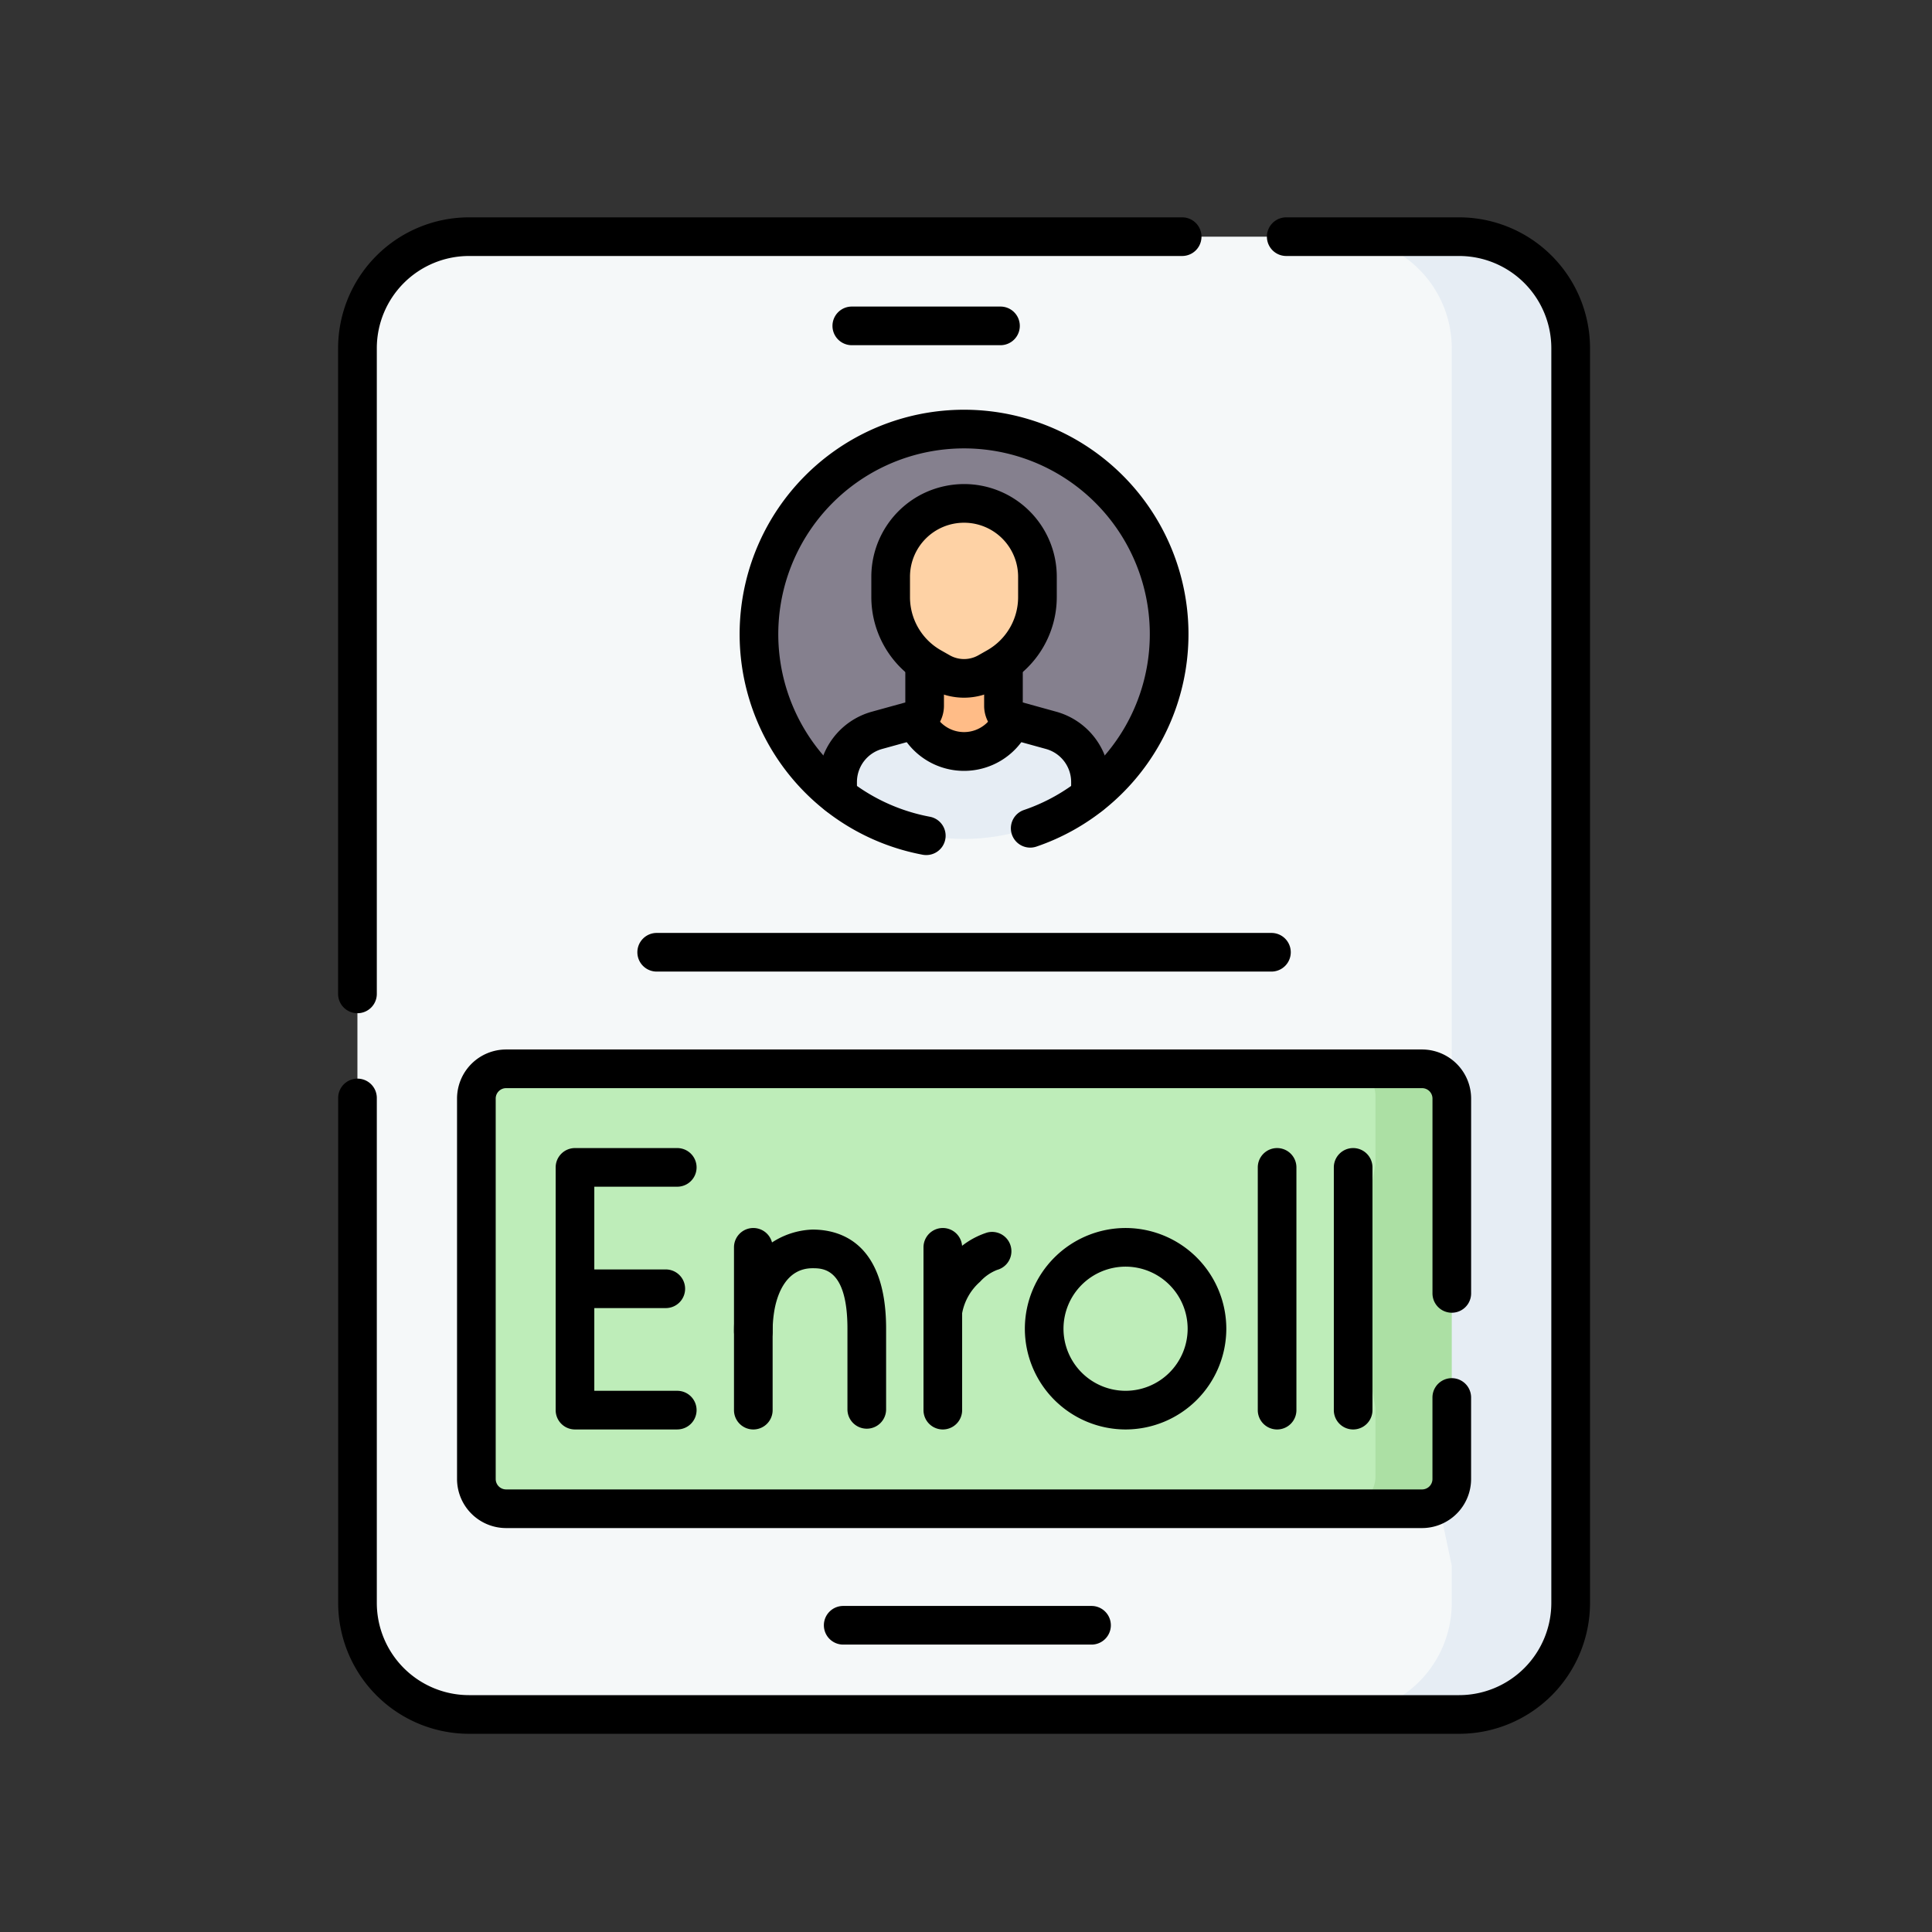
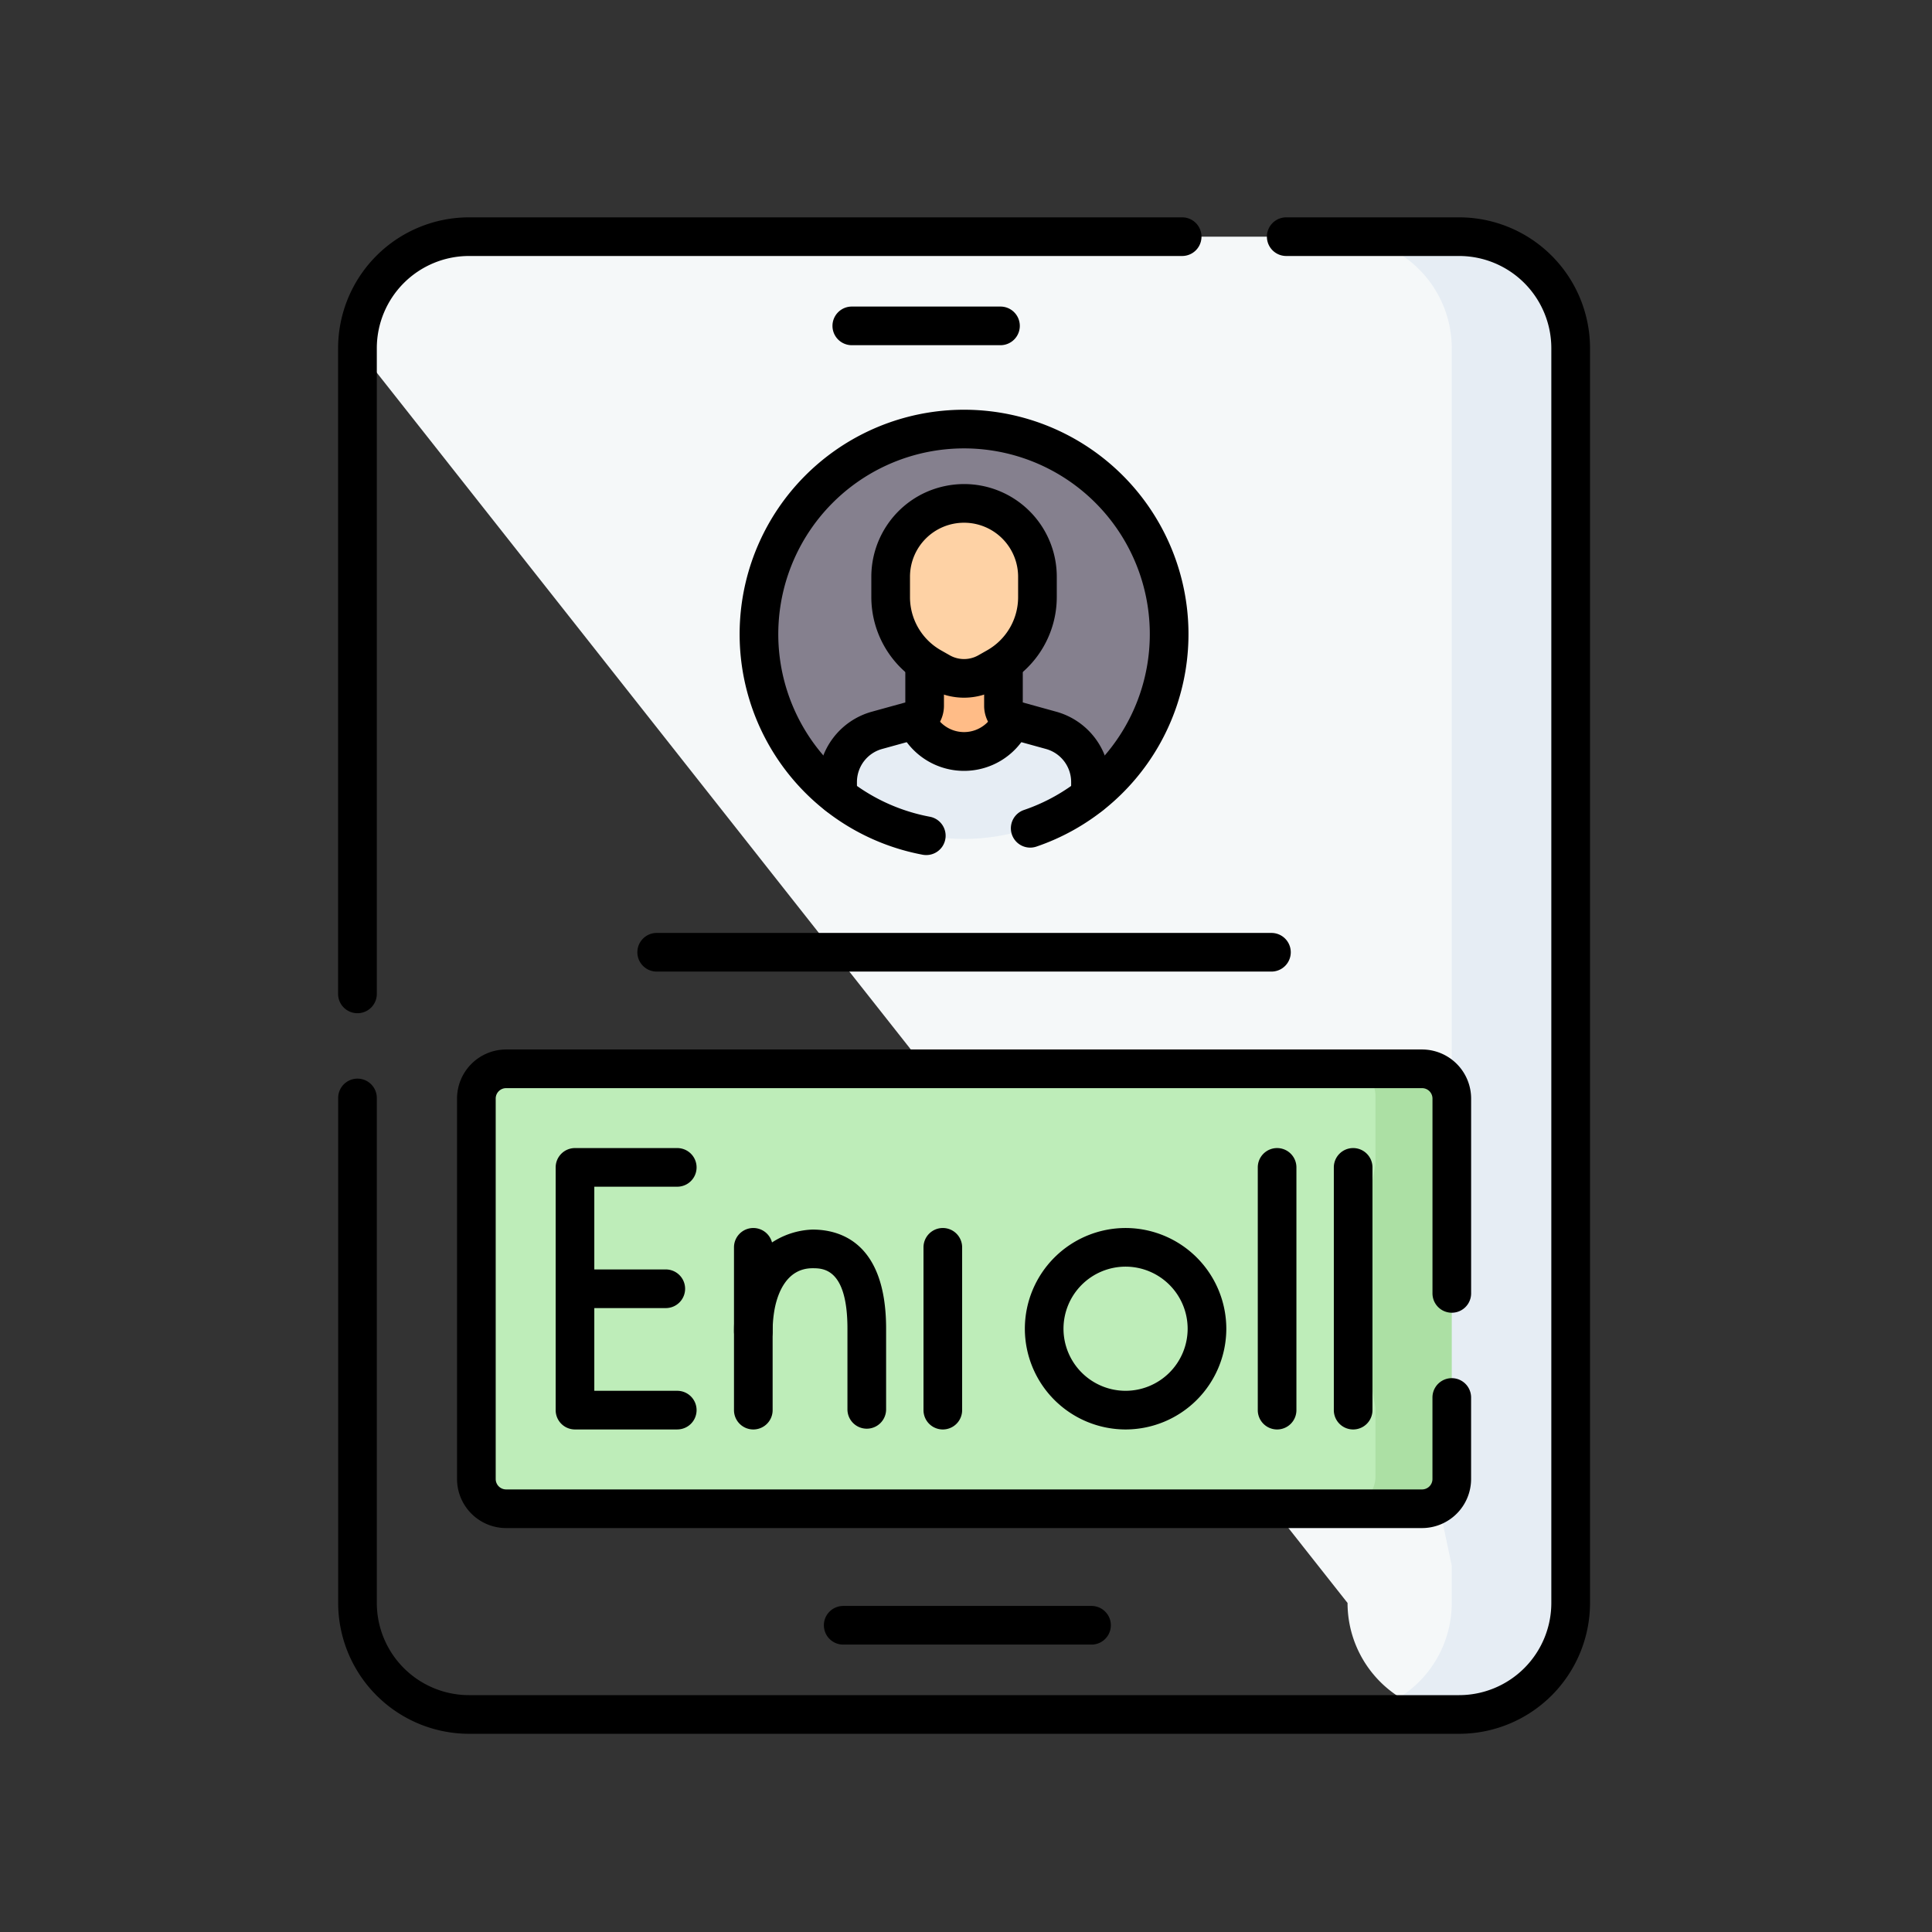
<svg xmlns="http://www.w3.org/2000/svg" width="80" height="80" viewBox="0 0 80 80">
  <rect x="0" y="0" width="80" height="80" fill="#333333" stroke="none" />
  <g id="Group_585" data-name="Group 585" transform="translate(-824 -6428)">
    <rect id="Rectangle_310" data-name="Rectangle 310" width="80" height="80" transform="translate(824 6428)" fill="none" />
    <g id="enroll" transform="translate(838 6437)">
      <g id="Group_570" data-name="Group 570" transform="translate(0.801 0.8)">
-         <path id="Path_1098" data-name="Path 1098" d="M51.985,12.117A4.617,4.617,0,0,1,56.6,7.5h41a4.617,4.617,0,0,1,4.617,4.617V64.075a4.617,4.617,0,0,1-4.617,4.617h-41a4.617,4.617,0,0,1-4.617-4.617Z" transform="translate(-51.985 -7.5)" fill="#f5f8f9" />
+         <path id="Path_1098" data-name="Path 1098" d="M51.985,12.117A4.617,4.617,0,0,1,56.6,7.5h41a4.617,4.617,0,0,1,4.617,4.617V64.075a4.617,4.617,0,0,1-4.617,4.617a4.617,4.617,0,0,1-4.617-4.617Z" transform="translate(-51.985 -7.5)" fill="#f5f8f9" />
        <path id="Path_1099" data-name="Path 1099" d="M392.062,12.117V64.075a4.618,4.618,0,0,1-4.617,4.617H382.52a4.618,4.618,0,0,0,4.617-4.617V62.536l-1.388-6.609,1.388-9.145V12.117A4.618,4.618,0,0,0,382.52,7.5h4.925A4.618,4.618,0,0,1,392.062,12.117Z" transform="translate(-341.824 -7.5)" fill="#e6edf4" />
        <path id="Path_1100" data-name="Path 1100" d="M195.517,88.392a44.374,44.374,0,0,1-5.234-1.126,8.492,8.492,0,1,1,10.468,0A34.182,34.182,0,0,1,195.517,88.392Z" transform="translate(-170.399 -64.138)" fill="#85808e" />
        <path id="Path_1101" data-name="Path 1101" d="M91.985,303.533V287.779a1.231,1.231,0,0,1,1.231-1.231h35.074l2.518.211a1.231,1.231,0,0,1,1.231,1.231l-.139,15.348a1.231,1.231,0,0,1-1.231,1.231l-2.379.195H93.216A1.231,1.231,0,0,1,91.985,303.533Z" transform="translate(-87.06 -252.191)" fill="#beedb9" />
        <path id="Path_1102" data-name="Path 1102" d="M388.751,287.781v15.754a1.232,1.232,0,0,1-1.231,1.231H384.36a1.232,1.232,0,0,0,1.231-1.231v-2.851l-.924-5.218.924-4.834v-2.851a1.231,1.231,0,0,0-1.231-1.231h3.159A1.231,1.231,0,0,1,388.751,287.781Z" transform="translate(-343.437 -252.193)" fill="#ace0a4" />
        <g id="Group_569" data-name="Group 569" transform="translate(19.885 16.452)">
          <path id="Path_1103" data-name="Path 1103" d="M242.334,144.718c-.274,1.911-3.971,2.2-4.464,0l.149-.041a.616.616,0,0,0,.452-.593V141.12h3.263v2.964a.616.616,0,0,0,.452.593Z" transform="translate(-234.868 -141.12)" fill="#ffbc87" />
          <path id="Path_1104" data-name="Path 1104" d="M223.958,172.86v.559a8.477,8.477,0,0,1-10.468,0v-.559a2.221,2.221,0,0,1,.171-.856,2.258,2.258,0,0,1,.489-.724,2.211,2.211,0,0,1,.97-.561l1.372-.379a2.61,2.61,0,0,0,4.464,0l1.372.379a2.222,2.222,0,0,1,1.63,2.141Z" transform="translate(-213.49 -166.742)" fill="#e6edf4" />
        </g>
        <path id="Path_1105" data-name="Path 1105" d="M233,103.865l.379.215a1.978,1.978,0,0,0,1.953,0l.379-.215a3.325,3.325,0,0,0,1.683-2.891v-.844a3.035,3.035,0,0,0-1.79-2.768h0a3.045,3.045,0,0,0-2.5,0h0a3.035,3.035,0,0,0-1.79,2.768v.844A3.325,3.325,0,0,0,233,103.865Z" transform="translate(-209.235 -86.062)" fill="#fed2a5" />
      </g>
      <g id="Group_580" data-name="Group 580" transform="translate(0 0)">
        <path id="Path_1106" data-name="Path 1106" d="M46.28,33.955a.8.8,0,0,1-.8-.8V6.417A5.424,5.424,0,0,1,50.9,1H80.431a.8.8,0,1,1,0,1.6H50.9a3.821,3.821,0,0,0-3.817,3.817V33.155A.8.8,0,0,1,46.28,33.955Z" transform="translate(-45.48 -1)" />
        <path id="Path_1107" data-name="Path 1107" d="M91.9,63.793h-41a5.424,5.424,0,0,1-5.417-5.417V37.464a.8.8,0,0,1,1.6,0V58.375A3.821,3.821,0,0,0,50.9,62.192h41a3.821,3.821,0,0,0,3.817-3.817V6.417A3.821,3.821,0,0,0,91.9,2.6H84.74a.8.8,0,1,1,0-1.6H91.9A5.424,5.424,0,0,1,97.32,6.417V58.375A5.424,5.424,0,0,1,91.9,63.793Z" transform="translate(-45.48 -1)" />
        <path id="Line_47" data-name="Line 47" d="M.457-4.9H-5.7a.8.8,0,0,1-.8-.8.8.8,0,0,1,.8-.8H.457a.8.8,0,0,1,.8.8A.8.8,0,0,1,.457-4.9Z" transform="translate(26.971 10.194)" />
-         <path id="Line_48" data-name="Line 48" transform="translate(30.568 4.494)" />
        <g id="Group_577" data-name="Group 577" transform="translate(4.925 34.457)">
          <path id="Path_1108" data-name="Path 1108" d="M125.438,300.674H87.512a2.034,2.034,0,0,1-2.032-2.032V282.889a2.034,2.034,0,0,1,2.032-2.032h37.927a2.034,2.034,0,0,1,2.032,2.032v8.068a.8.8,0,0,1-1.6,0v-8.068a.431.431,0,0,0-.431-.431H87.512a.431.431,0,0,0-.431.431v15.754a.431.431,0,0,0,.431.431h37.927a.431.431,0,0,0,.431-.431v-3.376a.8.8,0,1,1,1.6,0v3.376A2.034,2.034,0,0,1,125.438,300.674Z" transform="translate(-85.48 -280.857)" />
          <g id="Group_576" data-name="Group 576" transform="translate(4.083 4.082)">
            <g id="Group_571" data-name="Group 571">
              <path id="Path_1109" data-name="Path 1109" d="M123.677,325.663h-4.235a.8.8,0,0,1-.8-.8V314.811a.8.8,0,0,1,.8-.8h4.235a.8.8,0,1,1,0,1.6h-3.435v8.451h3.435a.8.8,0,1,1,0,1.6Z" transform="translate(-118.641 -314.011)" />
              <path id="Line_49" data-name="Line 49" d="M-2.085-4.9H-5.7a.8.8,0,0,1-.8-.8.8.8,0,0,1,.8-.8h3.614a.8.8,0,0,1,.8.8A.8.8,0,0,1-2.085-4.9Z" transform="translate(6.647 11.526)" />
            </g>
            <g id="Group_572" data-name="Group 572" transform="translate(15.232 3.31)">
              <path id="Line_50" data-name="Line 50" d="M-5.7,1.842a.8.8,0,0,1-.8-.8V-5.7a.8.8,0,0,1,.8-.8.8.8,0,0,1,.8.8V1.042A.8.8,0,0,1-5.7,1.842Z" transform="translate(6.5 6.5)" />
-               <path id="Path_1110" data-name="Path 1110" d="M243.155,346.356a.8.8,0,0,1-.8-.8,3.705,3.705,0,0,1,1.18-2.4,3.346,3.346,0,0,1,1.449-.935.8.8,0,0,1,.422,1.544,1.858,1.858,0,0,0-.711.494,2.289,2.289,0,0,0-.74,1.3A.8.8,0,0,1,243.155,346.356Z" transform="translate(-242.355 -342.031)" />
            </g>
            <path id="Ellipse_104" data-name="Ellipse 104" d="M-2.329-6.5A4.176,4.176,0,0,1,1.842-2.329,4.176,4.176,0,0,1-2.329,1.842,4.176,4.176,0,0,1-6.5-2.329,4.176,4.176,0,0,1-2.329-6.5Zm0,6.741a2.573,2.573,0,0,0,2.57-2.57A2.573,2.573,0,0,0-2.329-4.9,2.573,2.573,0,0,0-4.9-2.329,2.573,2.573,0,0,0-2.329.241Z" transform="translate(25.929 9.81)" />
            <g id="Group_573" data-name="Group 573" transform="translate(7.385 3.31)">
              <path id="Line_51" data-name="Line 51" d="M-5.7,1.842a.8.8,0,0,1-.8-.8V-5.7a.8.8,0,0,1,.8-.8.8.8,0,0,1,.8.8V1.042A.8.8,0,0,1-5.7,1.842Z" transform="translate(6.5 6.5)" />
              <path id="Path_1111" data-name="Path 1111" d="M184.118,349.67a.8.8,0,0,1-.8-.8v-3.339c0-2.505-1.013-2.505-1.445-2.505-1.069,0-1.437,1.031-1.562,1.646a4.956,4.956,0,0,0-.09.976.8.8,0,1,1-1.6,0,6.556,6.556,0,0,1,.122-1.294,3.257,3.257,0,0,1,3.13-2.929c1.138,0,3.046.533,3.046,4.106v3.339A.8.8,0,0,1,184.118,349.67Z" transform="translate(-178.62 -341.36)" />
            </g>
            <g id="Group_574" data-name="Group 574" transform="translate(29.074)">
              <path id="Line_52" data-name="Line 52" d="M-5.7,5.152a.8.8,0,0,1-.8-.8V-5.7a.8.8,0,0,1,.8-.8.8.8,0,0,1,.8.8V4.352A.8.8,0,0,1-5.7,5.152Z" transform="translate(6.5 6.5)" />
            </g>
            <g id="Group_575" data-name="Group 575" transform="translate(32.223)">
              <path id="Line_53" data-name="Line 53" d="M-5.7,5.152a.8.8,0,0,1-.8-.8V-5.7a.8.8,0,0,1,.8-.8.8.8,0,0,1,.8.8V4.352A.8.8,0,0,1-5.7,5.152Z" transform="translate(6.5 6.5)" />
            </g>
          </g>
        </g>
        <g id="Group_579" data-name="Group 579" transform="translate(16.627 7.966)">
          <g id="Group_578" data-name="Group 578" transform="translate(3.258 3.078)">
            <path id="Path_1112" data-name="Path 1112" d="M207.788,151.772a.8.8,0,0,1-.8-.8v-.556a3.022,3.022,0,0,1,2.217-2.913l1.385-.383v-1.591a.8.8,0,1,1,1.6,0v1.732a1.42,1.42,0,0,1-1.039,1.365l-1.521.42a1.421,1.421,0,0,0-1.043,1.37v.556A.8.8,0,0,1,207.788,151.772Z" transform="translate(-206.988 -138.077)" />
            <path id="Path_1113" data-name="Path 1113" d="M267.157,151.772a.8.8,0,0,1-.8-.8v-.556a1.421,1.421,0,0,0-1.043-1.37l-1.521-.42a1.42,1.42,0,0,1-1.039-1.365v-1.732a.8.8,0,1,1,1.6,0v1.591l1.385.383a3.022,3.022,0,0,1,2.217,2.913v.556A.8.8,0,0,1,267.157,151.772Z" transform="translate(-255.888 -138.077)" />
            <path id="Path_1114" data-name="Path 1114" d="M236.689,167.578A2.958,2.958,0,0,1,234.071,166a.8.8,0,0,1,1.414-.751,1.364,1.364,0,0,0,2.408,0,.8.8,0,0,1,1.414.751A2.958,2.958,0,0,1,236.689,167.578Z" transform="translate(-230.655 -155.702)" />
            <path id="Path_1115" data-name="Path 1115" d="M228.655,99.546a2.783,2.783,0,0,1-1.372-.362l-.379-.215a4.133,4.133,0,0,1-2.089-3.587v-.844a3.841,3.841,0,0,1,2.262-3.5,3.887,3.887,0,0,1,1.577-.338,3.838,3.838,0,0,1,3.84,3.836v.844a4.133,4.133,0,0,1-2.089,3.587l-.379.215A2.783,2.783,0,0,1,228.655,99.546Zm0-7.245a2.237,2.237,0,0,0-2.239,2.236v.844a2.529,2.529,0,0,0,1.278,2.2l.379.215a1.2,1.2,0,0,0,1.163,0l.379-.215a2.529,2.529,0,0,0,1.278-2.2v-.844a2.237,2.237,0,0,0-2.239-2.236Z" transform="translate(-222.62 -90.7)" />
          </g>
          <path id="Path_1116" data-name="Path 1116" d="M188.249,84.137a.8.8,0,0,1-.149-.014,9.293,9.293,0,1,1,4.716-.337.8.8,0,0,1-.518-1.515,7.692,7.692,0,1,0-3.9.279.8.8,0,0,1-.147,1.587Z" transform="translate(-180.525 -65.697)" />
        </g>
        <path id="Line_54" data-name="Line 54" d="M19.756-4.9H-5.7a.8.8,0,0,1-.8-.8.8.8,0,0,1,.8-.8H19.756a.8.8,0,0,1,.8.8A.8.8,0,0,1,19.756-4.9Z" transform="translate(18.892 36.131)" />
        <path id="Line_55" data-name="Line 55" d="M4.583-4.9H-5.7a.8.8,0,0,1-.8-.8.8.8,0,0,1,.8-.8H4.583a.8.8,0,0,1,.8.8A.8.8,0,0,1,4.583-4.9Z" transform="translate(26.615 63.999)" />
      </g>
    </g>
  </g>
</svg>